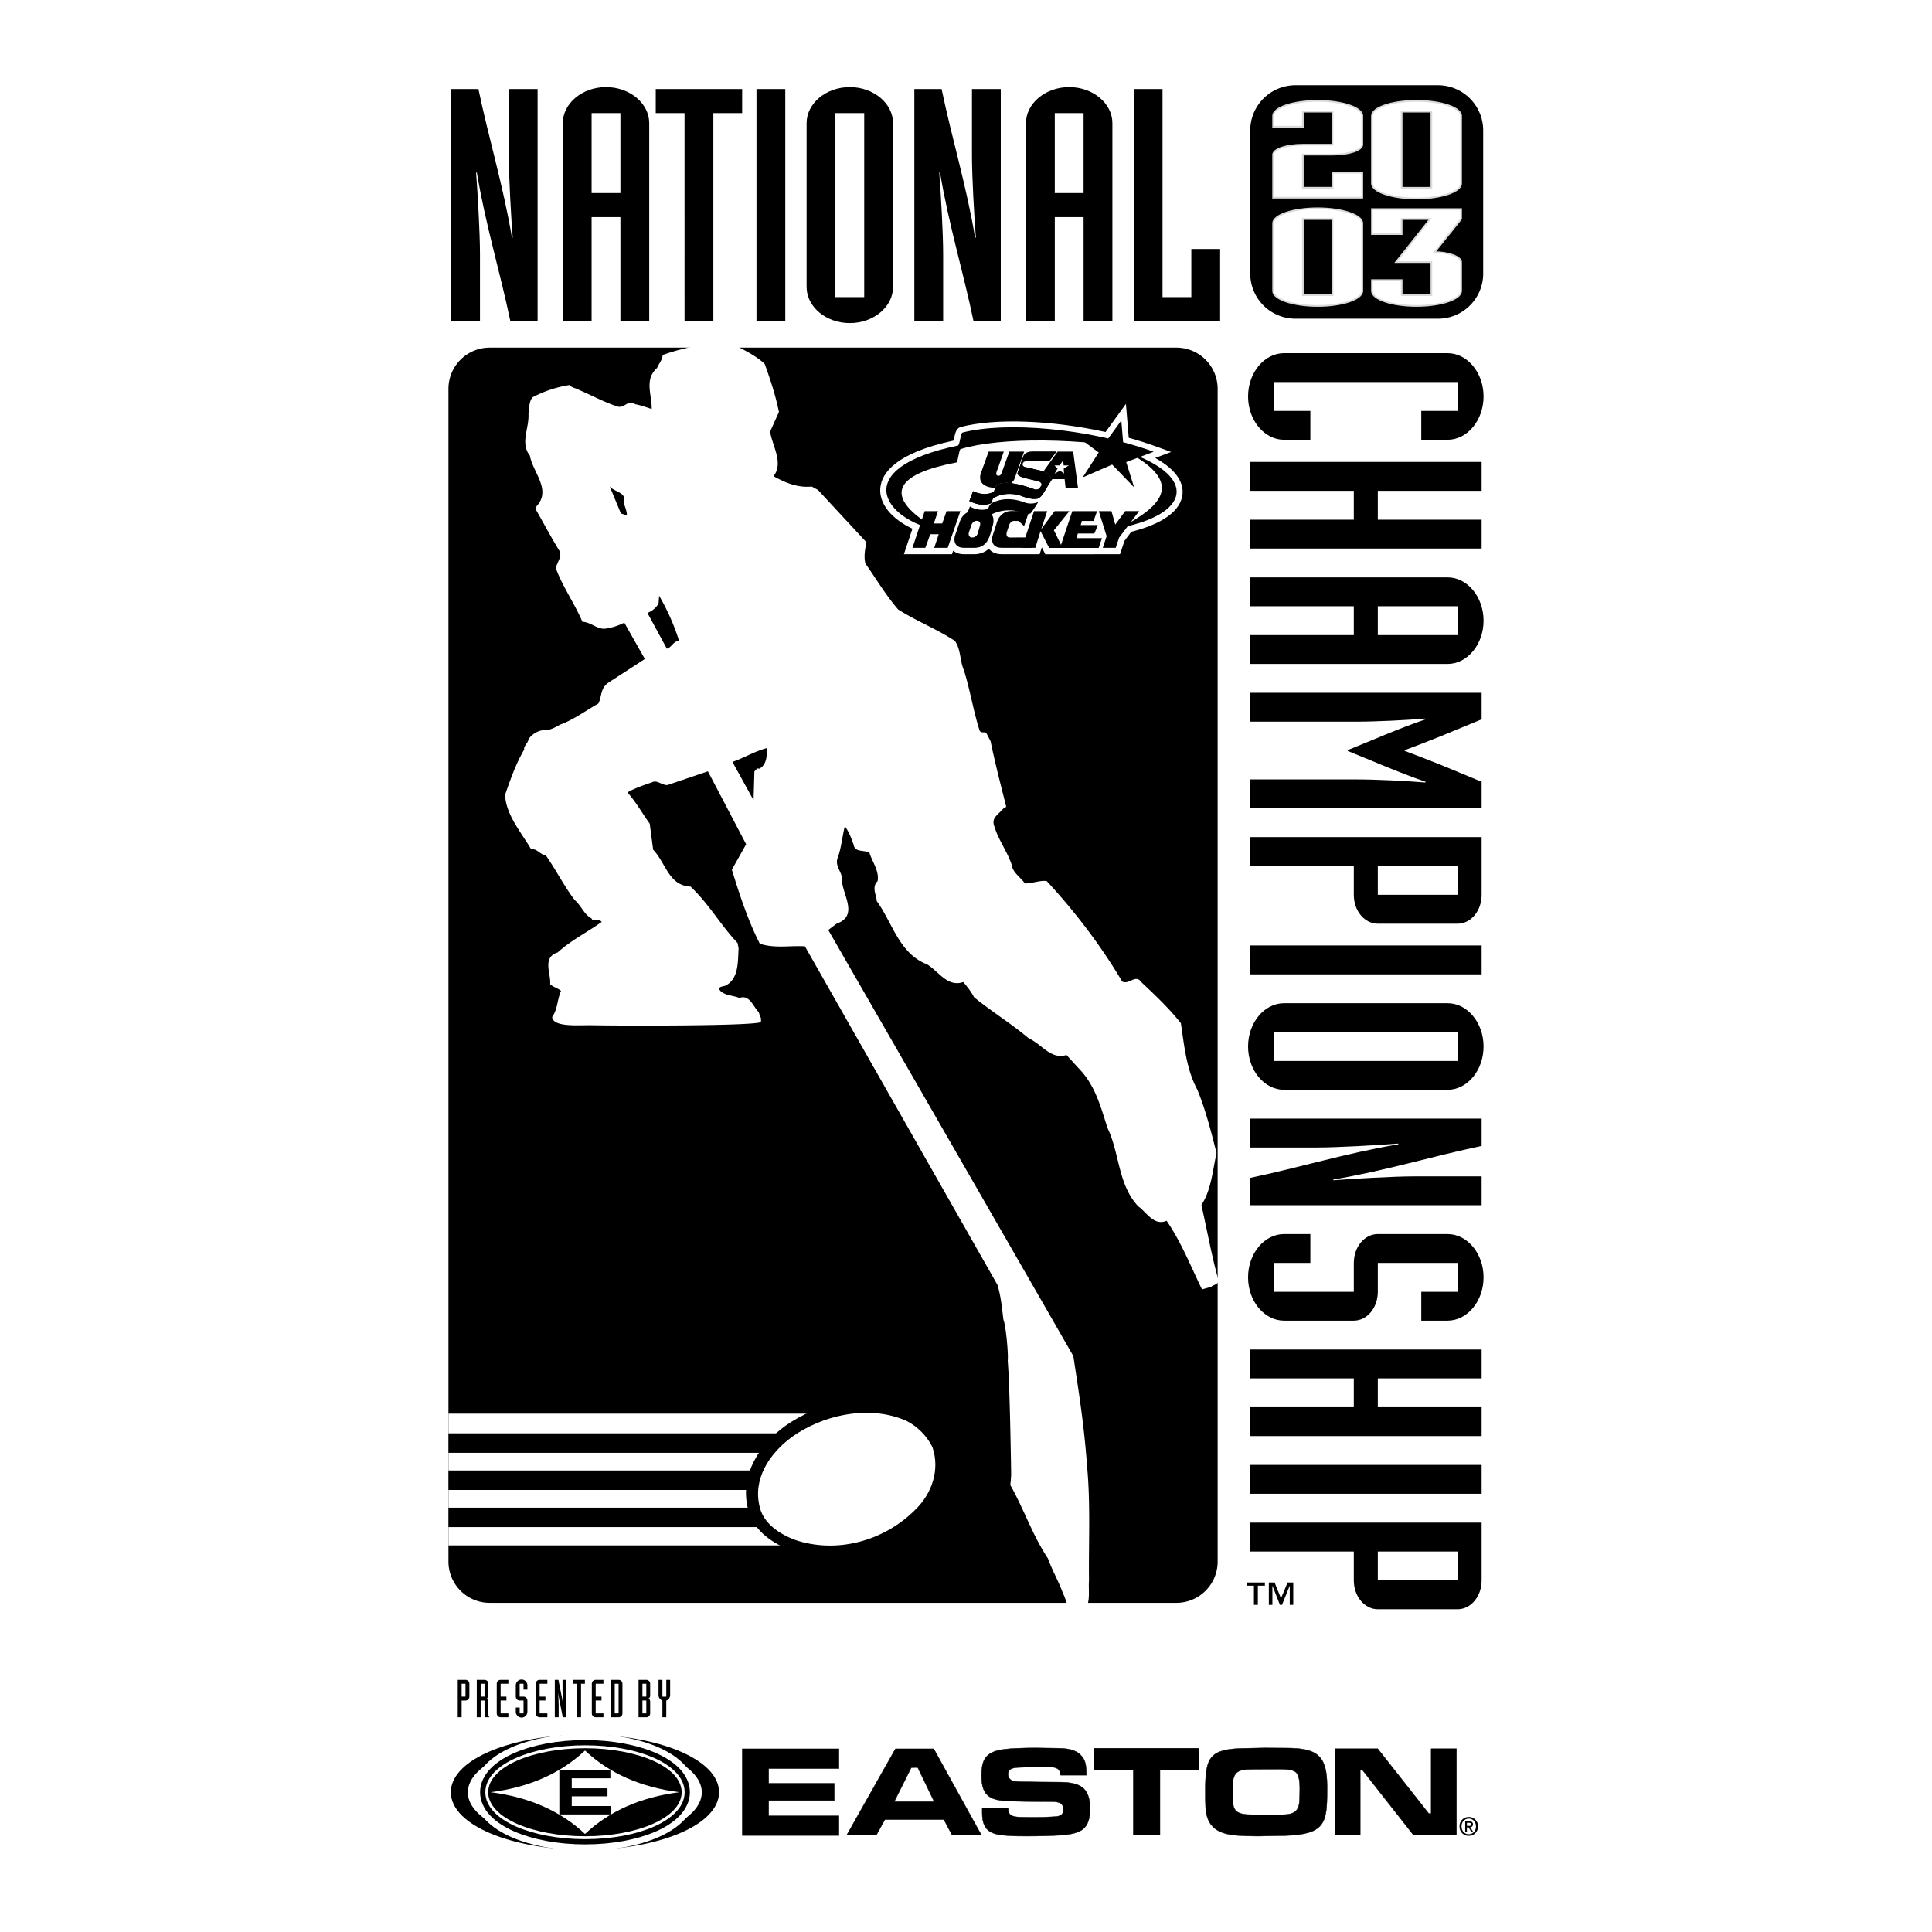
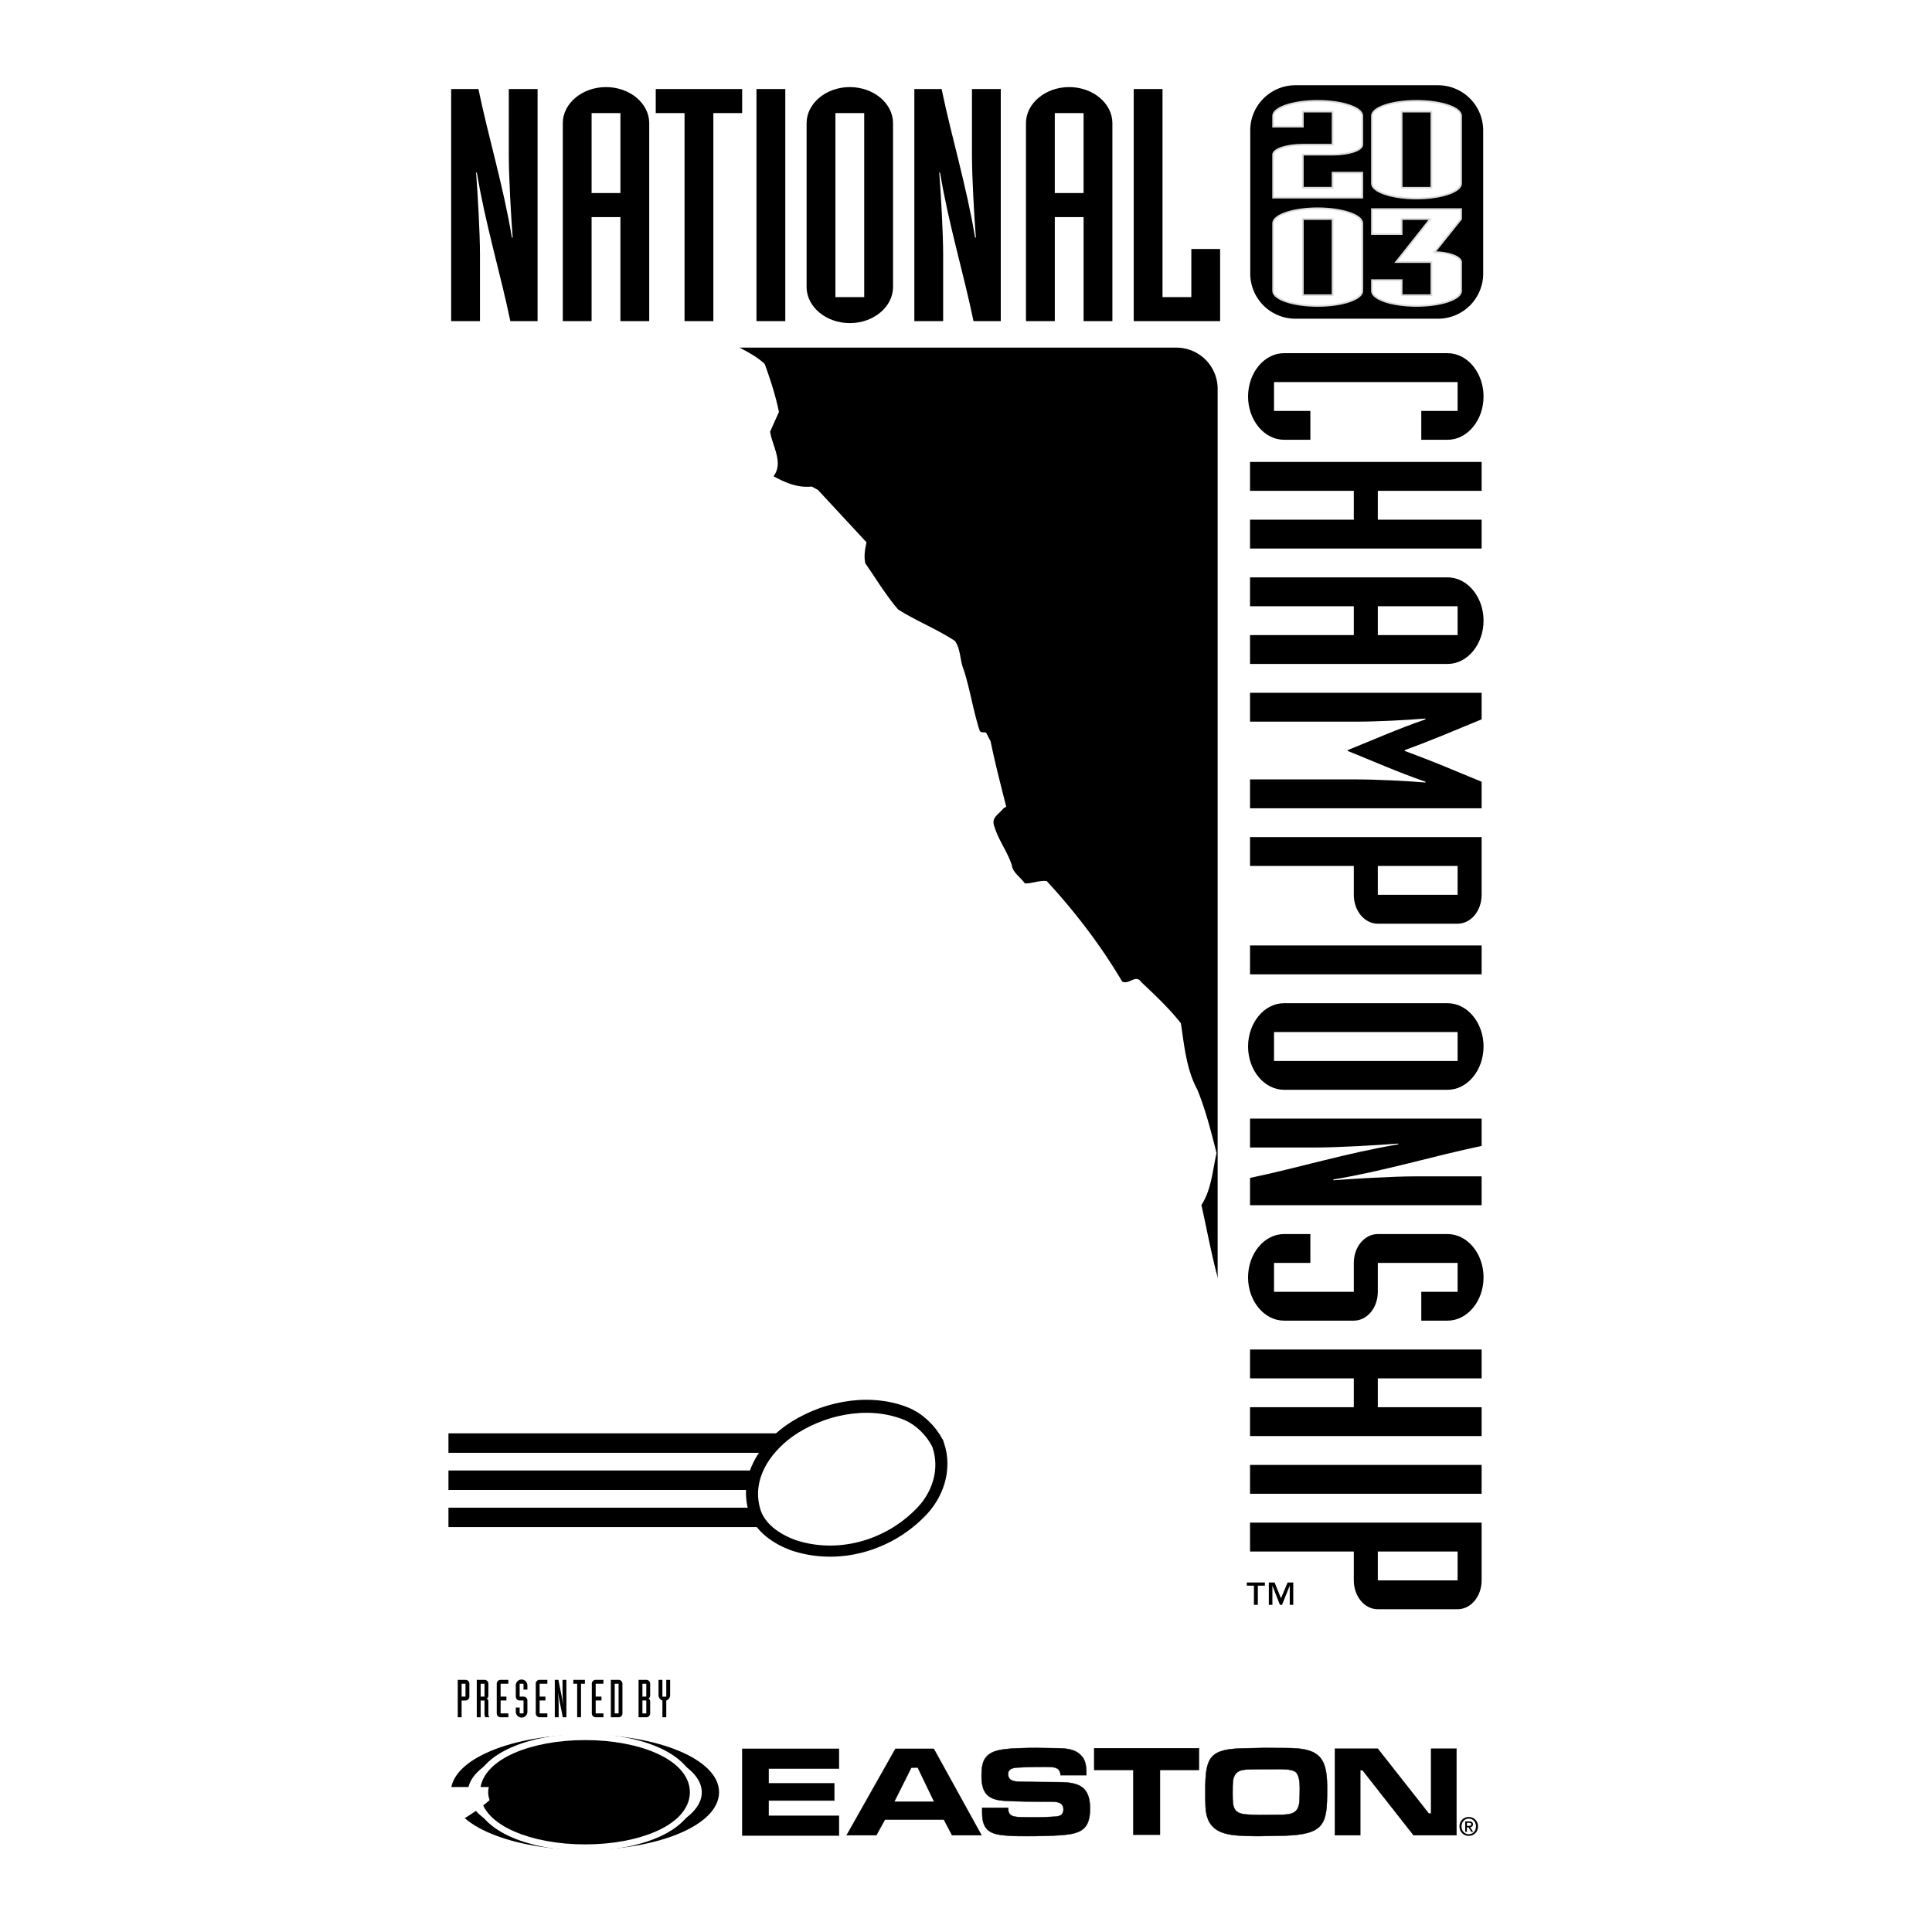
<svg xmlns="http://www.w3.org/2000/svg" width="2500" height="2500" viewBox="0 0 192.756 192.756">
  <path fill-rule="evenodd" clip-rule="evenodd" fill="#fff" d="M0 0h192.756v192.756H0V0z" />
  <path d="M45.67 167.599h.772c.214 0 .386.172.386.386v1.287a.386.386 0 0 1-.386.387h-.386v1.673h-.386v-3.733zm.386 1.672h.386v-1.287h-.386v1.287zM47.568 167.599h.772c.214 0 .387.172.387.386v1.183c0 .178-.079.245-.173.299.094.036.173.114.173.344v1.244c0 .105.041.184.094.277h-.397a.63.63 0 0 1-.083-.277v-1.396h-.386v1.673h-.387v-3.733zm.387 1.672h.386v-1.287h-.386v1.287zM50.719 167.984h-.772v1.287h.579v.387h-.579v1.287h.772v.386h-.772a.385.385 0 0 1-.386-.386v-2.961c0-.214.172-.386.386-.386h.772v.386zM51.46 170.359h.386v.586h.386v-1.287h-.386a.386.386 0 0 1-.386-.387v-1.124c0-.319.261-.58.58-.58.317 0 .578.261.578.58v.423h-.386v-.586h-.386v1.287h.386c.214 0 .386.172.386.387v1.124a.582.582 0 0 1-.578.581.583.583 0 0 1-.58-.581v-.423zM54.61 167.984h-.771v1.287h.579v.387h-.579v1.287h.771v.386h-.771a.385.385 0 0 1-.386-.386v-2.961c0-.214.172-.386.386-.386h.771v.386zM55.352 167.599h.365c.135.783.333 1.558.449 2.389h.01a26.333 26.333 0 0 1-.052-1.307v-1.082h.386v3.732h-.365c-.135-.784-.334-1.558-.449-2.389h-.01c.021.312.052.978.052 1.307v1.082h-.386v-3.732zM57.584 167.984h-.386v-.385h1.159v.385h-.387v3.347h-.386v-3.347zM60.204 167.984h-.772v1.287h.579v.387h-.579v1.287h.772v.386h-.772a.385.385 0 0 1-.386-.386v-2.961c0-.214.172-.386.386-.386h.772v.386zM60.944 167.599h.771c.214 0 .386.172.386.386v2.961a.385.385 0 0 1-.386.386h-.771v-3.733zm.386 3.346h.386v-2.96h-.386v2.96zM63.709 167.599h.772c.213 0 .386.172.386.386v1.183c0 .178-.078.245-.172.299.095.036.172.114.172.344v1.136a.385.385 0 0 1-.386.386h-.772v-3.734zm.386 1.672h.386v-1.287h-.386v1.287zm0 1.674h.386v-1.287h-.386v1.287zM66.088 169.663a.582.582 0 0 1-.386-.548v-1.517h.386v1.678h.386v-1.678h.386v1.517a.59.59 0 0 1-.105.334.6.6 0 0 1-.281.214v1.668h-.386v-1.668z" fill-rule="evenodd" clip-rule="evenodd" />
  <path d="M45.289 178.813c0-3.005 5.852-5.44 13.071-5.44 7.22 0 13.071 2.436 13.071 5.44 0 3.004-5.851 5.438-13.071 5.438-7.22.001-13.071-2.434-13.071-5.438z" fill-rule="evenodd" clip-rule="evenodd" stroke="#000" stroke-width=".622" stroke-miterlimit="2.613" />
  <path d="M46.676 178.824c0-2.808 5.226-5.083 11.671-5.083s11.671 2.275 11.671 5.083c0 2.806-5.226 5.081-11.671 5.081s-11.671-2.275-11.671-5.081z" fill-rule="evenodd" clip-rule="evenodd" fill="#fff" />
  <path d="M48.931 178.815c0-2.312 4.216-4.162 9.438-4.162s9.407 1.85 9.407 4.162-4.185 4.16-9.407 4.16c-5.222.001-9.438-1.847-9.438-4.16z" fill-rule="evenodd" clip-rule="evenodd" fill="#fff" stroke="#fff" stroke-width="3.341" stroke-miterlimit="2.613" />
  <path d="M48.942 178.812c0-2.312 4.216-4.161 9.438-4.161 5.223 0 9.407 1.849 9.407 4.161s-4.185 4.161-9.407 4.161-9.438-1.849-9.438-4.161z" fill-rule="evenodd" clip-rule="evenodd" stroke="#000" stroke-width="2.086" stroke-miterlimit="2.613" />
-   <path d="M48.942 178.812c0-2.312 4.217-4.161 9.438-4.161 5.223 0 9.407 1.849 9.407 4.161s-4.185 4.161-9.407 4.161c-5.221 0-9.438-1.849-9.438-4.161z" fill-rule="evenodd" clip-rule="evenodd" fill="#fff" />
-   <path d="M48.942 178.812c0-2.312 4.216-4.161 9.438-4.161 5.223 0 9.407 1.849 9.407 4.161s-4.185 4.161-9.407 4.161-9.438-1.849-9.438-4.161z" fill-rule="evenodd" clip-rule="evenodd" fill="#fff" stroke="#fff" stroke-width="1.043" stroke-miterlimit="2.613" />
+   <path d="M48.942 178.812s-4.185 4.161-9.407 4.161-9.438-1.849-9.438-4.161z" fill-rule="evenodd" clip-rule="evenodd" fill="#fff" stroke="#fff" stroke-width="1.043" stroke-miterlimit="2.613" />
  <path d="M48.935 178.814c0-2.313 4.215-4.162 9.437-4.162 5.223 0 9.408 1.849 9.408 4.162 0 2.312-4.186 4.161-9.408 4.161-5.222.001-9.437-1.848-9.437-4.161z" fill-rule="evenodd" clip-rule="evenodd" stroke="#000" stroke-width=".46" stroke-miterlimit="2.613" />
-   <path d="M67.787 178.81c-3.853.488-6.994 1.879-9.421 4.165-2.429-2.286-5.57-3.677-9.423-4.165 3.853-.488 6.994-1.875 9.422-4.16 2.428 2.285 5.569 3.671 9.422 4.16z" fill-rule="evenodd" clip-rule="evenodd" fill="#fff" />
  <path fill-rule="evenodd" clip-rule="evenodd" d="M55.805 181.027h5.161v-.838h-3.923v-.968h3.567v-.801h-3.567v-.999h3.854v-.838h-5.092v4.444z" />
  <path fill-rule="evenodd" clip-rule="evenodd" stroke="#000" stroke-width=".037" stroke-miterlimit="2.613" d="M83.702 183.126v-1.958H76.69v-1.529h6.546v-1.71H76.69v-1.479h7.012v-1.969H74.06v8.645h9.642zM97.992 180.874c0 1.967 1.061 2.174 2.715 2.278.584.038 1.178.038 1.76.038 1.125 0 2.236-.025 3.363-.091 1.99-.154 2.922-.545 2.922-2.666 0-2.238-1.178-2.627-3.182-2.627-.582 0-1.15-.013-1.732-.013l-1.76-.025c-.594-.025-1.5.064-1.5-.777 0-.518.492-.62.957-.646.674-.025 1.332-.064 2.006-.064.412 0 .84 0 1.266.013.584.026.971.168 1.01.815h2.574c-.014-.544 0-1.139-.285-1.644-.621-1.022-1.811-1.036-2.871-1.048l-1.836-.026c-.996 0-2.949.013-3.867.259-1.371.35-1.604 1.229-1.604 2.512 0 1.617.518 2.381 2.211 2.497 1.436.09 2.885.09 4.32.09h.426c.57 0 1.215.065 1.215.764 0 .737-.58.725-1.162.751-.596.038-1.178.052-1.76.052-.414 0-.828-.014-1.242-.014-.594-.025-1.344-.013-1.344-.802 0-.052 0-.09-.014-.142h-2.586v.516zM119.615 176.583v-2.161h-10.443v2.161h3.9v6.464h2.657v-6.464h3.886zM142.785 174.47v6.476l-.234-.007-5.092-6.469h-4.277v8.631h2.529v-6.474l.234-.009 5.09 6.483h4.279v-8.631h-2.529zM94.993 183.101h2.929l-4.759-8.619h-3.826l-4.865 8.619h2.955l.864-1.563h5.878l.824 1.563zm-4.072-6.748l.64-.011 1.641 3.411h-3.983l1.702-3.4zM120.254 178.668c0 .53 0 1.06.025 1.59.094 2.079 1.264 2.726 3.217 2.868.613.039 1.225.064 1.836.064.279 0 .572 0 .852-.013l2.033-.038c3.988-.131 4.188-1.24 4.188-4.511v-.413c0-3.101-1.023-3.812-4.107-3.812l-2.154-.013-1.914.039c-3.564.052-3.976.853-3.976 4.239zm2.725.013c0-.335 0-.672.039-1.008.16-1.188 1.078-1.124 1.982-1.149.891-.014 1.793-.014 2.686-.014.531 0 1.275.026 1.596.298.371.335.398 1.137.398 1.667 0 .388-.014.774-.027 1.163-.066 1.369-.891 1.422-2.141 1.422-.465 0-.916.013-1.381.013-.48 0-.973 0-1.451-.026-1.607-.039-1.701-.595-1.701-2.017v-.349z" />
  <path d="M147.258 182.222c0 .461-.314.776-.717.776-.445 0-.723-.349-.723-.776 0-.456.316-.776.723-.776.402-.001.717.32.717.776zm.201 0a.91.91 0 0 0-.918-.94.912.912 0 0 0-.924.94c0 .536.385.94.924.94a.91.91 0 0 0 .918-.94z" fill-rule="evenodd" clip-rule="evenodd" />
  <path d="M146.355 182.169v-.303h.205c.104 0 .227.014.227.14 0 .149-.113.163-.242.163h-.19zm0 .146h.16l.268.445h.195l-.293-.458c.156-.019.271-.096.271-.284 0-.212-.127-.3-.379-.3h-.393v1.042h.17v-.445h.001zM147.979 27.283a4.51 4.51 0 0 1-4.506 4.515H129.24a4.51 4.51 0 0 1-4.504-4.515V13.02a4.511 4.511 0 0 1 4.504-4.516h14.232a4.511 4.511 0 0 1 4.506 4.516v14.263h.001zM71.454 34.683l3.196 20.914 18.731 29.04 15.807 16.429 5.854 10.854 3.547 11.281 1.951 4.321.945.028V38.802a4.114 4.114 0 0 0-4.109-4.119H71.454z" fill-rule="evenodd" clip-rule="evenodd" />
-   <path d="M69.969 34.683l3.752 17.778 15.394 22.202 16.145 22.578 11.637 16.18 3.643 14.101.945.028v28.245a4.114 4.114 0 0 1-4.109 4.119H48.85a4.113 4.113 0 0 1-4.108-4.119V38.802a4.113 4.113 0 0 1 4.108-4.119h21.119z" fill-rule="evenodd" clip-rule="evenodd" />
  <path fill-rule="evenodd" clip-rule="evenodd" fill="#fff" d="M85.551 141.04H44.742v13.145h38.907l1.902-13.145z" />
  <path fill-rule="evenodd" clip-rule="evenodd" d="M81.713 143.005H44.742v1.94h36.434l.537-1.94zM81.713 146.713H44.742v1.94h36.434l.537-1.94zM81.713 150.422H44.742v1.94h36.434l.537-1.94zM45.013 8.882h2.719c1.01 4.865 2.485 9.666 3.341 14.823h.077c-.155-1.946-.387-6.065-.387-8.109V8.882h2.873v23.159h-2.719c-1.011-4.865-2.486-9.666-3.34-14.823h-.078c.155 1.946.388 6.066.388 8.11v6.713h-2.874V8.882zM56.15 12.289c0-1.979 1.941-3.601 4.311-3.601 2.369 0 4.312 1.622 4.312 3.601v19.752h-2.875v-10.38h-2.875v10.38H56.15V12.289zm2.874 6.972h2.875v-7.979h-2.875v7.979zM68.297 11.282h-2.874v-2.4h8.622v2.4h-2.874v20.759h-2.874V11.282zM75.474 8.882h2.874v23.159h-2.874V8.882zM80.475 12.289c0-1.979 1.942-3.601 4.311-3.601 2.37 0 4.312 1.622 4.312 3.601v16.347c0 1.979-1.941 3.601-4.312 3.601-2.368 0-4.311-1.622-4.311-3.601V12.289zm2.874 17.352h2.874V11.282h-2.874v18.359zM91.225 8.882h2.719c1.01 4.865 2.485 9.666 3.34 14.823h.078c-.156-1.946-.389-6.065-.389-8.109V8.882h2.874v23.159h-2.719c-1.009-4.865-2.484-9.666-3.339-14.823h-.079c.155 1.946.388 6.066.388 8.11v6.713h-2.874V8.882h.001zM102.361 12.289c0-1.979 1.943-3.601 4.311-3.601 2.369 0 4.311 1.622 4.311 3.601v19.752h-2.873v-10.38h-2.873v10.38h-2.875V12.289h-.001zm2.875 6.972h2.873v-7.979h-2.873v7.979zM113.111 8.882h2.873v20.759h2.875V24.84h2.873v7.201h-8.621V8.882zM144.424 35.236c1.973 0 3.59 1.946 3.59 4.321 0 2.374-1.617 4.32-3.59 4.32h-2.623v-2.88h3.625v-2.88H127.11v2.88h3.625v2.88h-2.623c-1.973 0-3.592-1.946-3.592-4.32 0-2.375 1.619-4.321 3.592-4.321h16.312zM147.822 46.087v2.881h-10.357v2.881h10.357v2.879h-23.107v-2.879h10.355v-2.881h-10.355v-2.881h23.107zM144.424 57.604c1.973 0 3.59 1.946 3.59 4.319 0 2.375-1.617 4.32-3.59 4.32h-19.709v-2.88h10.355v-2.88h-10.355v-2.879h19.709zm-6.959 5.76h7.961v-2.88h-7.961v2.88zM147.822 69.121v2.647l-4.143 1.711c-1.166.468-2.363.936-3.529 1.363v.077c1.166.429 2.363.896 3.529 1.363l4.143 1.712v2.648h-23.107v-2.881h10.549c2.104 0 5.146.156 6.959.311v-.078c-2.816-.973-5.244-2.064-7.768-3.075v-.077c2.523-1.012 4.951-2.102 7.768-3.075v-.079c-1.812.156-4.855.312-6.959.312h-10.549v-2.88h23.107v.001zM147.822 83.517v5.76c0 1.597-1.07 2.881-2.396 2.881h-7.961c-1.326 0-2.395-1.284-2.395-2.881v-2.879h-10.355v-2.881h23.107zm-10.357 5.759h7.961v-2.88h-7.961v2.88zM124.715 94.329h23.107v2.881h-23.107v-2.881zM144.424 100.089c1.973 0 3.59 1.945 3.59 4.32 0 2.373-1.617 4.32-3.59 4.32h-16.312c-1.973 0-3.592-1.947-3.592-4.32 0-2.375 1.619-4.32 3.592-4.32h16.312zm-17.315 5.761h18.316v-2.881h-18.316v2.881zM147.822 111.605v2.726c-4.855 1.011-9.645 2.49-14.791 3.347v.078c1.943-.156 6.053-.39 8.092-.39h6.699v2.88h-23.107v-2.725c4.854-1.012 9.645-2.491 14.789-3.348v-.077c-1.941.155-6.051.389-8.09.389h-6.699v-2.88h23.107zM130.734 123.122v2.881h-3.625v2.88h7.961v-2.88c0-1.597 1.068-2.881 2.395-2.881h6.959c1.973 0 3.59 1.945 3.59 4.32 0 2.373-1.617 4.319-3.59 4.319h-2.623v-2.879h3.625v-2.88h-7.961v2.88c0 1.595-1.068 2.879-2.395 2.879h-6.959c-1.973 0-3.592-1.946-3.592-4.319 0-2.375 1.619-4.32 3.592-4.32h2.623zM147.822 134.64v2.879h-10.357v2.88h10.357v2.88h-23.107v-2.88h10.355v-2.88h-10.355v-2.879h23.107zM124.715 146.155h23.107v2.881h-23.107v-2.881zM147.822 151.914v5.76c0 1.596-1.07 2.88-2.396 2.88h-7.961c-1.326 0-2.395-1.284-2.395-2.88v-2.88h-10.355v-2.88h23.107zm-10.357 5.76h7.961v-2.88h-7.961v2.88z" />
  <path d="M73.361 34.451c.996.542 2.077 1.056 2.931 1.855.57 1.568 1.082 3.138 1.423 4.792l-.882 1.969c.229 1.455 1.367 3.109.341 4.449 1.168.628 2.363 1.17 3.814 1.027l.626.342 4.838 5.221c-.142.656-.284 1.398-.114 2.11 1.082 1.541 2.021 3.138 3.273 4.592 1.85 1.17 3.842 1.94 5.664 3.138.598.856.484 1.969.881 2.882.627 1.968.94 4.051 1.567 6.019.141.371.512.114.682.286l.428.827c.455 2.225 1.023 4.392 1.566 6.56-.115-.013-.234.081-.342.201-.541.626-1.197.884-.826 1.797.398 1.312 1.281 2.453 1.707 3.766.086.77.91 1.255 1.311 1.854.682.028 1.537-.343 2.189-.229 2.877 3.109 5.467 6.532 7.518 10.013.682.37 1.363-.771 1.904.058 1.338 1.254 2.789 2.624 3.957 4.106.342 2.312.568 4.649 1.65 6.646.824 2.025 1.365 4.165 1.908 6.305-.398 1.769-.514 3.651-1.51 5.191.568 2.511 1.023 5.077 1.707 7.53 0 .372-.512.429-.74.629l-.908.257c-1.111-2.283-2.051-4.68-3.529-6.848-1.283.543-1.994-.855-2.818-1.426-2.051-2.168-1.852-5.277-3.074-7.814-.684-2.112-1.225-4.309-2.932-6.021l-1.168-1.283c-1.535.513-2.504-1.112-3.758-1.654-1.762-1.483-3.727-2.682-5.463-4.108-.285-.542-.655-1.026-1.081-1.511-1.594.542-2.448-1.085-3.616-1.77-2.789-1.083-3.444-4.165-5.009-6.304-.029-.599-.541-1.398.085-1.997.17-1.056-.541-1.911-.825-2.853-.512-.257-1.452 0-1.565-.771-.229-.627-.457-1.283-.883-1.853-.256 1.026-.342 2.109-.684 3.081-.37.856.37 1.398.398 2.139-.085 1.455 1.793 3.681-.541 4.507l-.824.627s20.208 35.117 24.448 42.504c.57 3.707 1.111 7.216 1.367 10.953.369 3.766.143 7.959.199 11.438-.109 1.166.342 2.739-1.025 3.425-1.139-.029-1.104-1.271-1.564-2.111-.428-1.198-1.082-2.311-1.51-3.509-1.537-2.312-2.391-4.907-3.756-7.331.027-.114.086-.856.086-1.084 0 0-.115-8.7-.342-11.296.084-.57-.172-3.481-.428-4.107-.143-1.171-.258-2.396-.598-3.48L80.305 94.412c-1.565-.084-2.988.228-4.497-.256-1.167-2.282-2.021-4.878-2.789-7.388l1.422-2.539-3.813-7.274-4.042 1.37c-.57.028-1.053-.571-1.565-.257-.768.228-2.447.884-2.391 1.026.854.971 1.452 2.054 2.192 3.082l.342 2.596c1.281 1.341 1.55 3.587 3.73 3.682 1.837 1.729 2.993 3.833 4.692 5.63l.104.536c-.085 1.324.031 2.975-1.25 3.688-.216.136-.937.083-.583.538.5.501 1.298.46 1.921.721 1.023-.377 1.362.883 1.921 1.405.092.394.306.546.204 1.013-1.138.387-13.705.359-16.831.303-1.372-.025-3.876.227-3.986-.824.562-.766.503-1.762.887-2.599-.341-.312-.774-.36-1.088-.678.112-1.011-.833-2.675.753-3.159 1.349-1.233 3.049-2.071 4.391-3.046-.261-.38-.878.076-1.001-.342-.749-.393-1.024-1.256-1.674-1.83-.962-1.205-2.011-3.241-2.922-4.497-.541-.027-.826-.656-1.452-.599-1.025-1.74-2.505-3.423-2.589-5.419.54-1.541 1.081-3.109 1.906-4.507-.057-.399.37-.599.427-1.028.398-.599 1.138-.969 1.764-.912.428-.028.94-.286 1.367-.542 1.366-.484 2.562-1.397 3.842-2.111.371-.713.158-1.551 1.081-2.139.55-.35 3.559-2.31 3.559-2.31l-2.05-3.624a5.93 5.93 0 0 1-1.906.599c-.797.086-1.423-.656-2.277-.684-.769-1.826-1.963-3.48-2.646-5.334.085-.599.683-1.171.341-1.77-.825-1.34-1.594-2.795-2.391-4.193l.142-.257c1.481-1.625-.398-3.366-.683-5.02-.996-1.255-.057-2.738-.142-4.165.085-.484.028-1.198.398-1.654a11.79 11.79 0 0 1 3.7-1.227c.256.314.654.286.939.485 1.281.542 2.505 1.227 3.843 1.655.711.227 1.081-.771 1.765-.228.54.085 1.65.485 1.65.485.029-1.427-.768-2.939.541-4.108.17-.428.569-.856.541-1.283 1.68-.599 3.672-1.056 5.323-1.114.142-.17.512.086.569-.2.485-.001.855.542 1.367.342zM60.837 48.543l1.11 2.681.598.2c0-.485-.228-.913-.341-1.369.371-.913-.911-.97-1.367-1.512zm4.925 10.897l-.057.742c-.199.456-.683.798-1.109.97l1.935 3.565c.483-.114.652-.775 1.225-.771a22.094 22.094 0 0 0-1.994-4.506zm7.314 16.573l2.106 3.823.085-2.882c.143-.085.227-.371.483-.257.74-.37.798-1.34.74-2.053-1.194.314-2.247.97-3.414 1.369z" fill-rule="evenodd" clip-rule="evenodd" fill="#fff" />
  <path d="M93.027 144.286c.769 2.225-.028 4.621-1.708 6.247-3.131 3.138-7.855 4.421-12.039 2.994-1.422-.541-3.073-1.568-3.472-3.224-.74-2.822.939-5.362 3.216-7.046 3.018-2.139 7.372-3.137 10.986-1.769 1.254.457 2.42 1.571 3.017 2.798z" fill="none" stroke="#000" stroke-width="2.408" stroke-miterlimit="2.613" />
  <path d="M93.027 144.38c.769 2.225-.028 4.621-1.708 6.246-3.131 3.138-7.855 4.423-12.039 2.995-1.422-.542-3.073-1.568-3.472-3.223-.74-2.825.939-5.363 3.216-7.045 3.018-2.14 7.372-3.138 10.986-1.77 1.254.457 2.42 1.57 3.017 2.797z" fill-rule="evenodd" clip-rule="evenodd" fill="#fff" />
  <path fill-rule="evenodd" clip-rule="evenodd" d="M129.029 157.884h-.562l-.662 1.576-.639-1.576h-.574v2.233h.355v-1.915l.752 1.915h.207l.772-1.915v1.915h.351v-2.233zM126.199 157.884h-1.804v.318h.71v1.915h.391v-1.915h.703v-.318z" />
  <path d="M127.021 15.429c0-.55 1.322-.993 2.965-.993h2.965v-3.301h-2.965v1.503h-2.965v-1.087c0-.818 2.002-1.489 4.447-1.489s4.447.671 4.447 1.489v2.885c0 .551-1.322.993-2.965.993h-2.965v3.301h2.965v-1.503h2.965v2.496h-8.895v-4.294h.001zM139.842 11.135h2.967v7.596h-2.967v-7.596zm-2.963 7.179c0 .819 2.002 1.49 4.447 1.49 2.443 0 4.447-.671 4.447-1.49V11.55c0-.818-2.004-1.489-4.447-1.489-2.445 0-4.447.671-4.447 1.489v6.764zM129.986 21.854h2.965v7.596h-2.965v-7.596zm-2.965 7.18c0 .819 2.002 1.49 4.447 1.49s4.447-.67 4.447-1.49v-6.763c0-.819-2.002-1.49-4.447-1.49s-4.447.671-4.447 1.49v6.763zM139.842 29.45h2.967v-3.302h-3.527l3.406-4.294h-2.846v1.502h-2.963V20.86h8.895v.994l-2.645 3.301c1.322 0 2.645.443 2.645.993v2.885c0 .819-2.004 1.49-4.447 1.49-2.445 0-4.447-.67-4.447-1.49v-1.086h2.963v1.503h-.001z" fill-rule="evenodd" clip-rule="evenodd" fill="#fff" stroke="#dadada" stroke-width=".168" stroke-miterlimit="2.613" />
-   <path d="M115.256 45.69l.049-.018 1.537-.578-1.541-.562c-.822-.3-1.727-.585-2.686-.853l-.281-3.38-.959 1.322-1.074 1.482c-5.398-1.188-11.023-1.391-14.431-.506-.465.121-.563.584-.677 1.12l-.053.241c-5.782 1.238-7.181 3.25-7.312 4.729-.137 1.541 1.081 3.063 3.206 4.06l-.85 2.545h4.794l.12-.351c.227.188.566.351 1.091.351h1.012c.447 0 .994-.12 1.455-.551.201.259.578.551 1.285.551h3.785l.215-.682.354.69 7.447-.008.451-1.342.676-.897c3.154-.788 4.971-2.123 5.113-3.775.082-.942-.371-2.276-2.726-3.588z" fill-rule="evenodd" clip-rule="evenodd" fill="#fff" />
  <path d="M112.529 45.119c5.605 3.053 3.473 5.325-.73 7.527 6.824-1.349 7.799-5.042.73-7.527z" fill-rule="evenodd" clip-rule="evenodd" />
-   <path fill-rule="evenodd" clip-rule="evenodd" d="M115.1 45.074l-2.737 1.028.789 2.523-2.193-2.272-2.939 1.277 1.599-2.485-2.234-1.648 3.021.474 1.467-2.021.182 2.201 3.045.923z" />
  <path d="M96.032 43.156c-.201.053-.268 1.243-.462 1.3-10.932 2.251-7.458 7.435-1.793 8.5 1.223.482-10.297-4.545 1.645-6.816.172-.058.244-1.283.422-1.337 3.91-1.18 11.908-1.185 19.255.271-6.578-2.399-14.841-3.015-19.067-1.918z" fill-rule="evenodd" clip-rule="evenodd" />
  <path d="M103.58 50.084c-.199.375-.693 1.053-.693 1.053-.201.268-.695.089-.695.089-2.053-.871-3.689.334-3.689.334-.027.273-.252.313-.252.313a2.97 2.97 0 0 1-1.847-.389c.129-.337.363-.958.363-.958.933.55 1.82.245 1.82.245s.119-.498.463-.623c.143-.059 1.297-.735 3.199-.013a1.826 1.826 0 0 0 1.331-.051zM101.232 47.742s-.072.232-.35.465l-.041-.004c-1.451-.147-1.541.454-1.541.454l-.006.017c-.15.001-1.789-.018-1.465-1.38l.807-2.234h1.514s-.637 1.799-.719 2.013c-.107.348.068.354.125.392.277.031.354-.221.354-.221l.789-2.184h1.477l-.944 2.682zM106.066 45.933l-.342.501h-.523l.311.315-.293.504.553-.297.385.297-.027-.504.514-.315h-.52l-.058-.501zm1.006-.874l.482 3.633h-1.236l-.102-.887h-1.23l-.375.561.18-.298c.27-.548-.4-.9-.697-1.025l1.426-1.982 1.552-.002z" fill-rule="evenodd" clip-rule="evenodd" />
  <path d="M105.418 45.043l-.727.982h-2.234c-.373 0-.35.123-.434.233 0 0-.074.244.207.33l1.732.404s1.17.378.828 1.075l-.67 1.112s-.23.352-.402.465c0 0-.318.441-2.037-.244 0 0-1.494-.44-2.621.342 0 0-.072.219-.158.451 0 0-.781.477-2.193-.2l.373-.989s1.088.604 2.082.052l.137-.398s.09-.602 1.541-.454c0 0 .984.087 2.426.634.258.051.428-.049.596-.342 0 0 .246-.305-.279-.489 0 0-.574-.121-1.318-.306 0 0-.852-.194-.742-.525 0 0 .375-1.067.572-1.686.053-.087.203-.447.922-.447h2.399z" fill-rule="evenodd" clip-rule="evenodd" />
  <path d="M101.975 45.859l.039.474c0 .012.002.025.004.039v.008h.002c.014.074.064.164.211.208l1.732.404s1.17.378.828 1.075l-.67 1.112s-.23.352-.402.465c0 0-.318.441-2.037-.244 0 0-1.494-.44-2.621.342 0 0-.072.219-.158.451 0 0-.781.477-2.193-.2l.373-.989s1.088.604 2.082.052l.137-.398s.09-.602 1.541-.454c0 0 .984.087 2.426.634.258.051.428-.049.596-.342 0 0 .246-.305-.279-.489 0 0-.574-.121-1.318-.306 0 0-.852-.194-.742-.525-.003-.001.247-.717.449-1.317zM106.691 50.995h-1.478l-1.336 1.807.603-1.807h-1.314l-1.215 3.66h1.34l.523-1.666.86 1.675h1.336l-.862-1.758 1.543-1.911zM110.891 50.995l.379 1.339.994-1.344h1.388l-1.996 2.643-.342 1.022h-1.287l.381-1.163-.783-2.497h1.266z" fill-rule="evenodd" clip-rule="evenodd" />
  <path fill-rule="evenodd" clip-rule="evenodd" d="M106.984 50.994h2.471l-.35.977h-1.167l-.116.411h1.713l-.347.844h-1.651l-.139.465h2.545l-.328.973h-3.859l1.228-3.67zM94.44 50.995l-.434 1.227h-.835l.415-1.227h-1.329l-1.221 3.66h1.288l.49-1.355h.841l-.448 1.355h1.348l1.262-3.66H94.44zM97.211 54.655c1.096 0 1.396-.848 1.494-1.08.098-.232.27-.87.355-1.188.139-.517.133-1.393-.979-1.393 0 0-.691-.014-.932-.014-.893 0-1.268.703-1.375 1.025s-.388 1.1-.495 1.436c-.139.438-.094 1.213.917 1.213h1.015v.001zm.576-2.273l-.234.823s-.104.419-.556.419c-.457 0-.337-.496-.337-.496l.278-.801s.138-.368.515-.368c.432 0 .334.423.334.423zM100.75 53.624c-.457 0-.307-.517-.307-.517l.248-.739s.113-.399.49-.399l.449.007.545.511.514-1.513s-1.305.007-1.787.007c-.893 0-1.297.703-1.404 1.025s-.359 1.1-.465 1.436c-.139.438-.094 1.213.918 1.213h2.941l.108-1.044-2.25.013z" />
</svg>